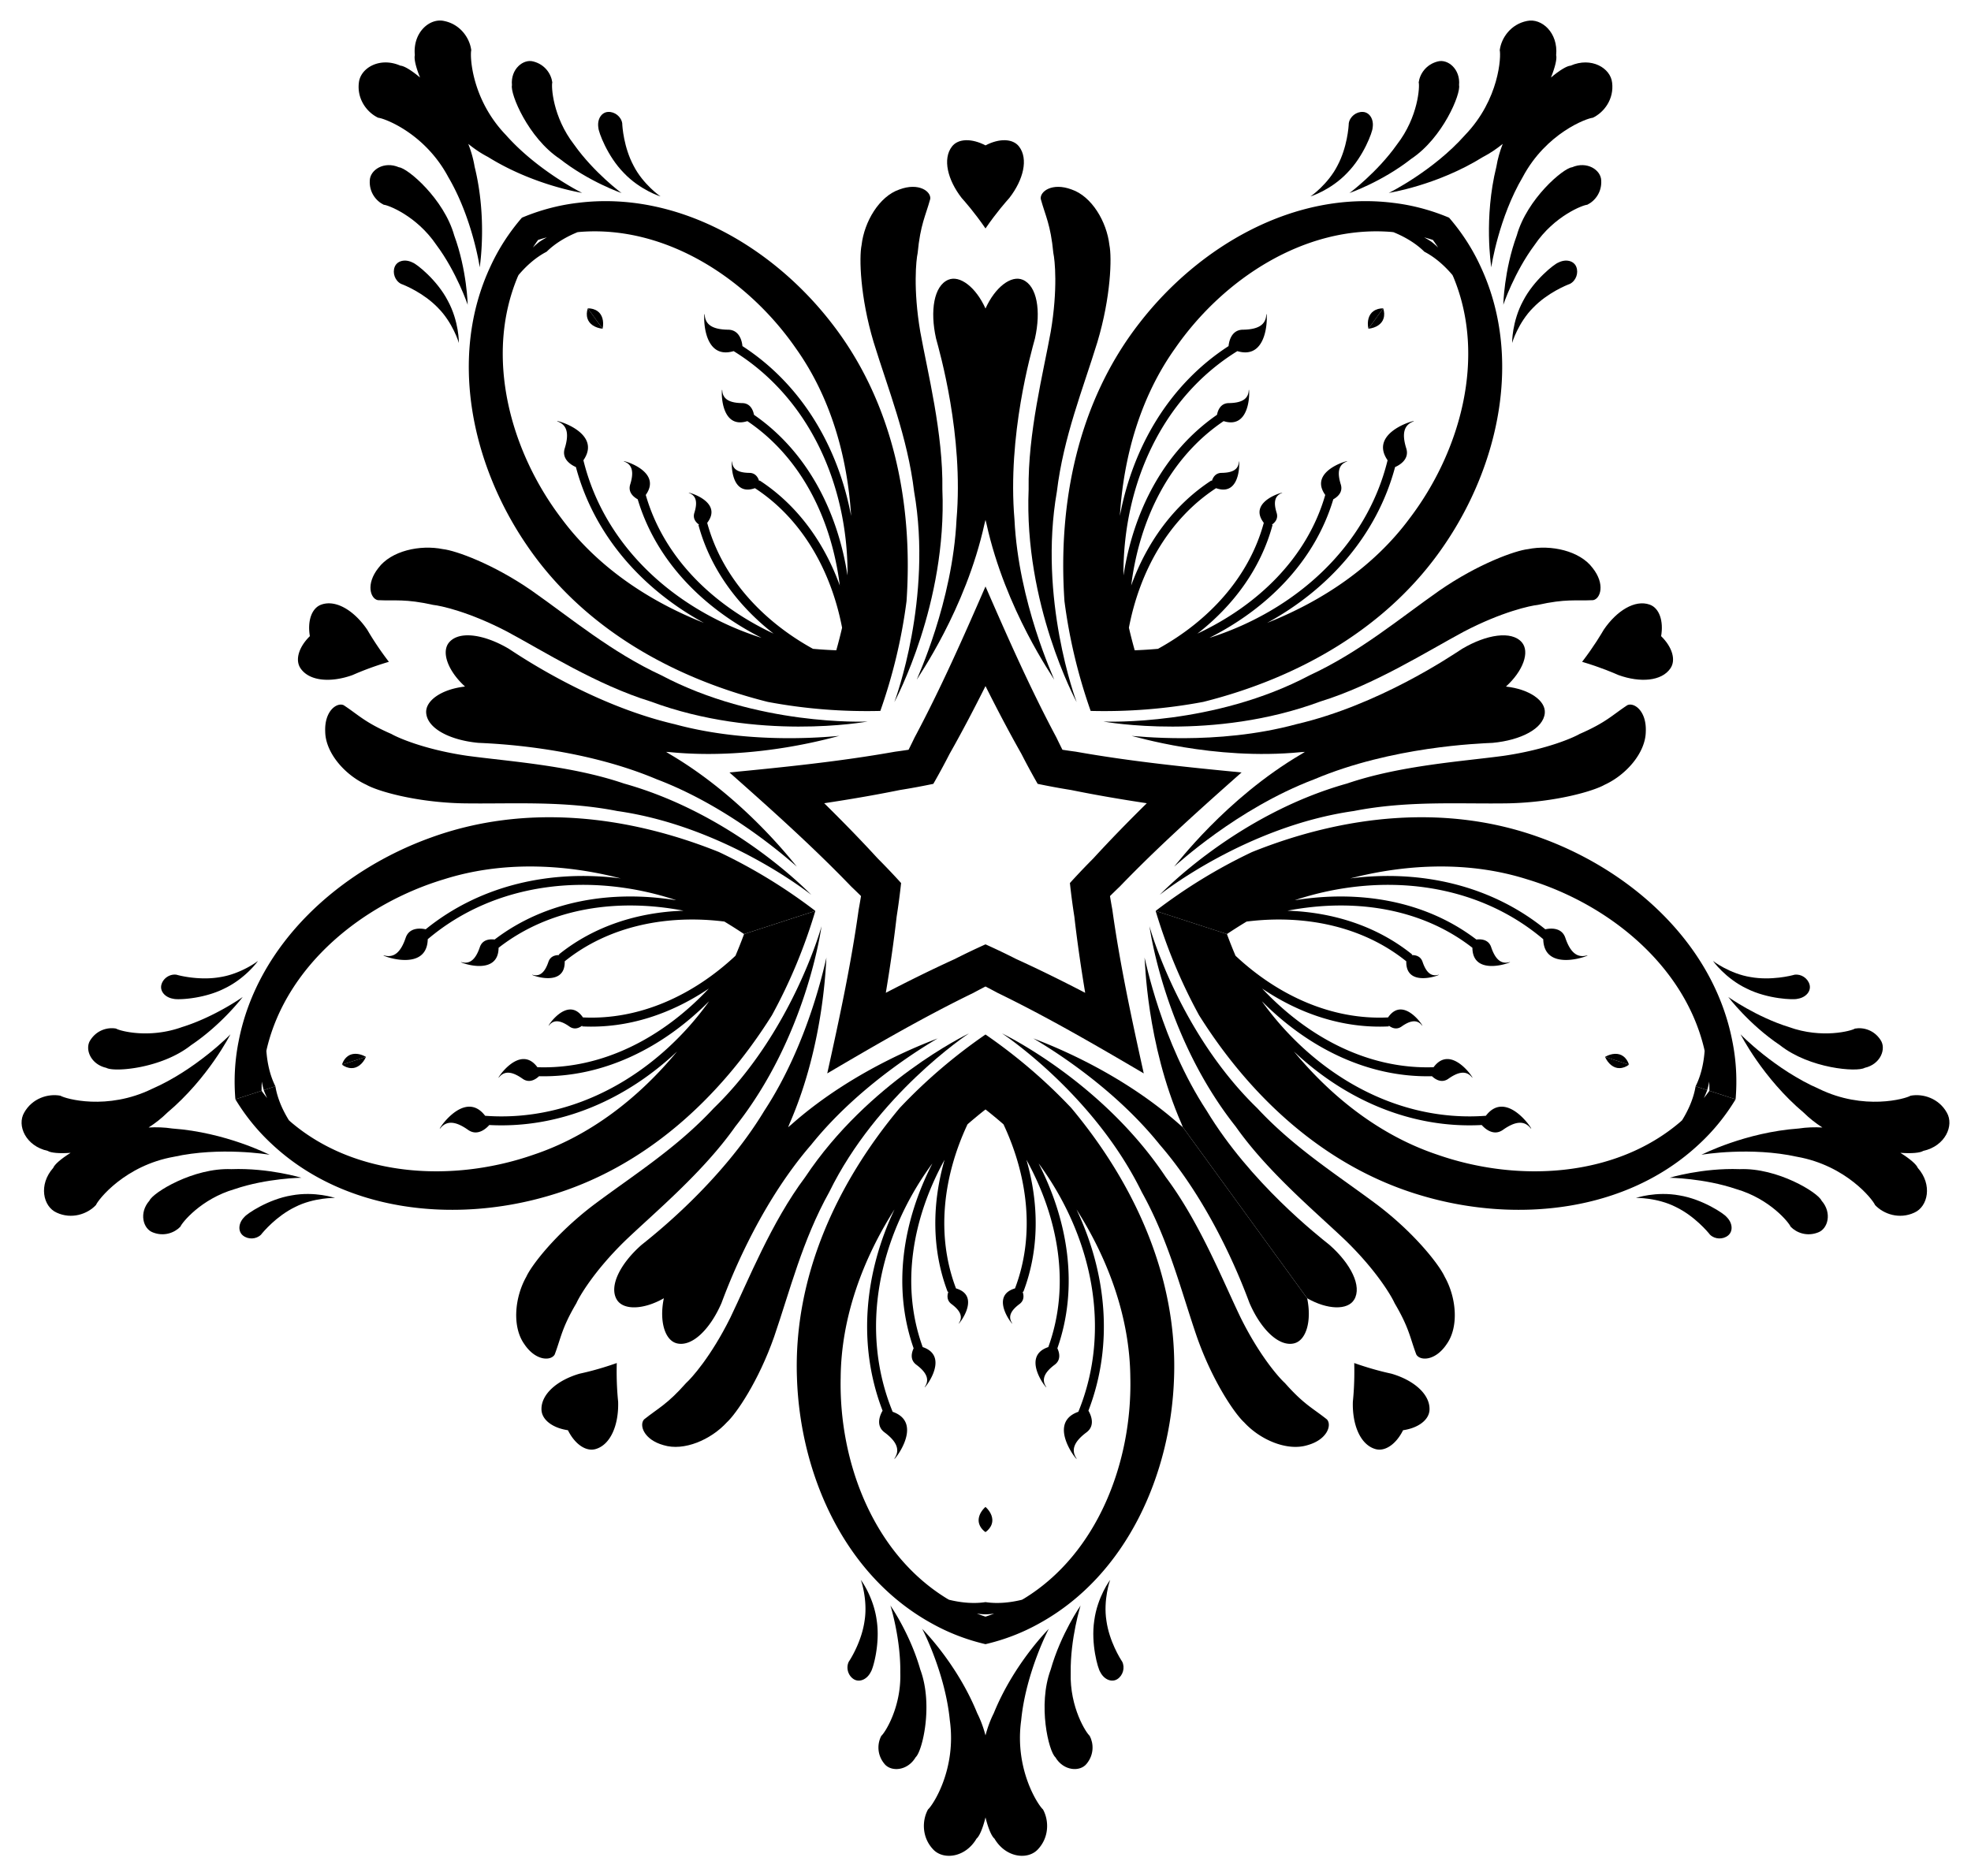
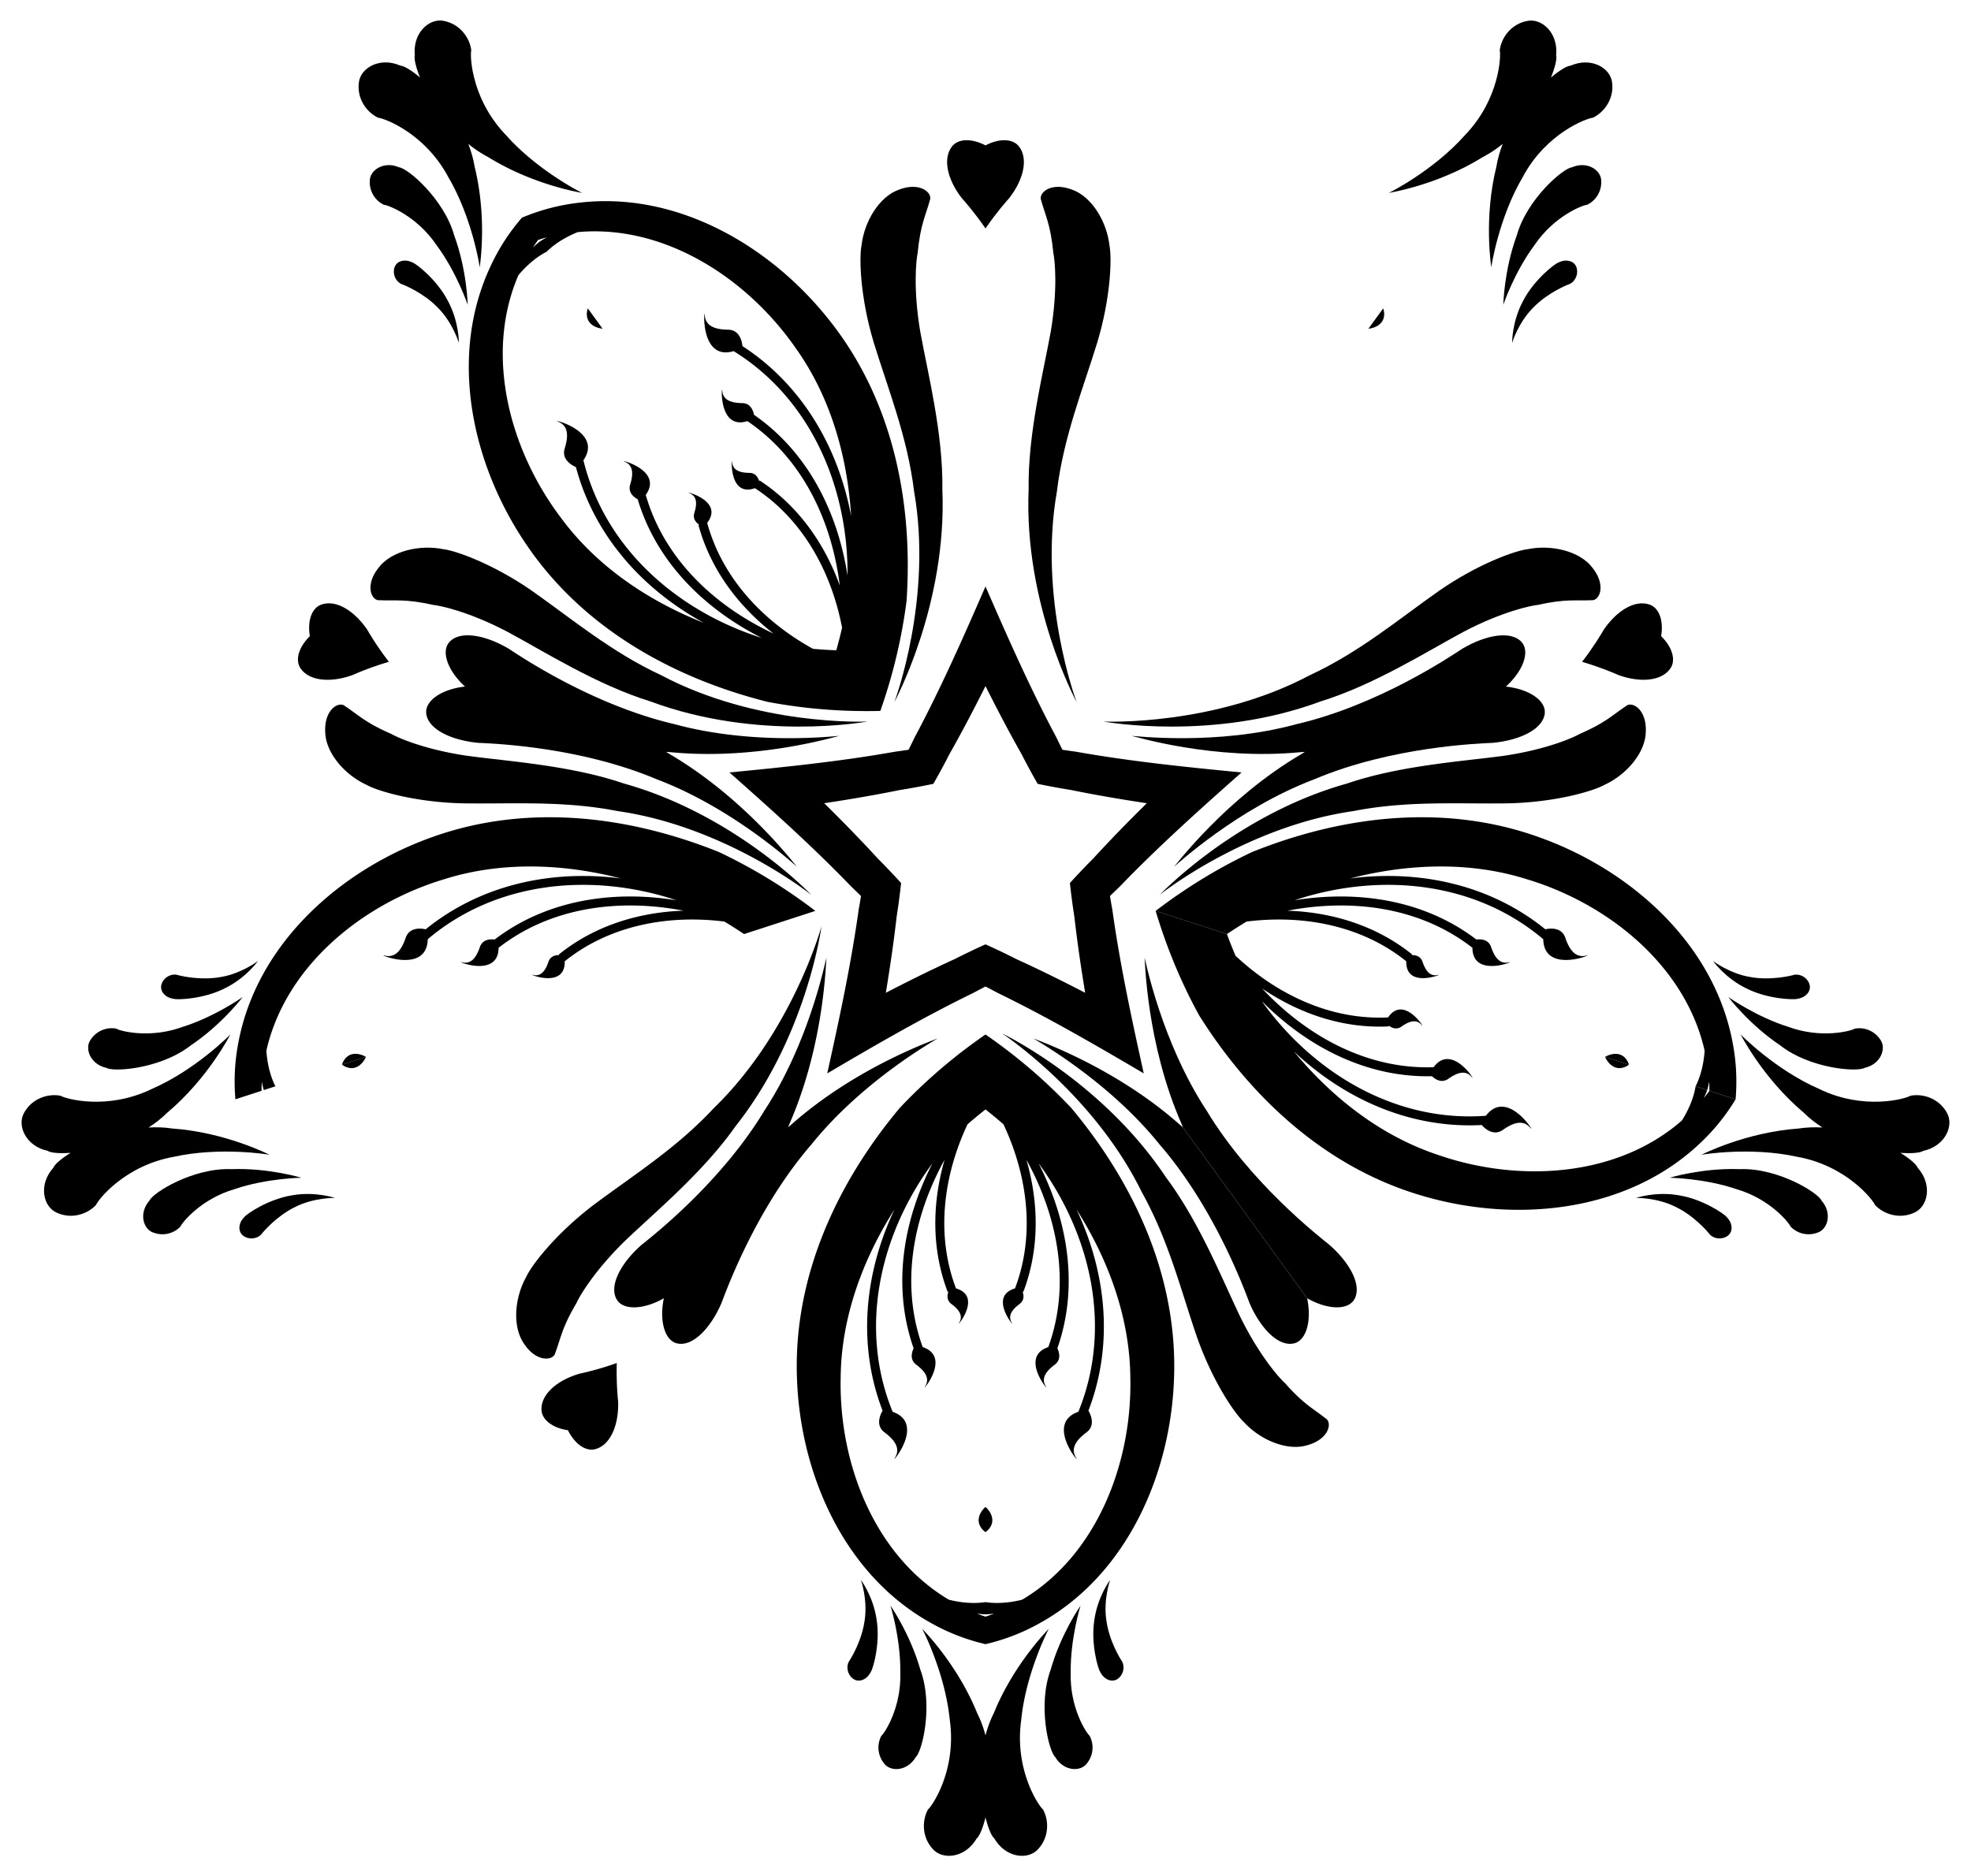
<svg xmlns="http://www.w3.org/2000/svg" viewBox="439.452 -0.353 1681.097 1600.707">
  <path d="M1280 194.53c9.603-14.002 17.875-23.224 20.322-25.99 12.03-15.506 16.405-33.353 8.293-43.884-5.321-6.957-16.974-7.086-28.615-.982-11.64-6.104-23.294-5.975-28.615.982-8.112 10.531-3.737 28.378 8.293 43.884 2.447 2.766 10.719 11.988 20.322 25.99zM1202.22 598.718l.018-.043c-.02.04-.03.06-.019.043zM1219.128 419.07c15.89 91.004-16.017 177.401-16.89 179.605 1.06-2.102 45.014-83.945 40.974-181.396.719-48.081-12.576-99.842-18.843-134.59-6.205-36.613-3.5-61.42-2.242-67.102 2.365-24.675 6.732-31.538 10.758-46.278.757-6.302-9.712-14.202-26.29-8.032-17.282 5.863-30.008 27.536-32.284 47.463-2.18 10.51-1.292 44.21 10.277 82.803 12.218 39.846 28.896 80.75 34.54 127.528zM1221.385 579.544c-.008.001-.009-.013-.002-.043-.01.03-.01.044.002.043z" />
-   <path d="M1255.292 442.777c-3.41 70.805-33.489 134.839-33.91 136.724.602-1.762 41.627-59.498 57.793-133.075.282-1.093.556-2.187.825-3.282.27 1.095.544 2.19.825 3.282 16.166 73.577 57.19 131.314 57.792 133.075-.42-1.885-30.498-65.92-33.909-136.724-6.147-71.826 14.434-143.107 17.478-154.395 5.268-23.583 1.82-44.883-10.41-50.061-9.895-4.217-23.621 6.398-31.776 24.52-8.155-18.122-21.881-28.737-31.775-24.52-12.23 5.179-15.679 26.478-10.411 50.061 3.044 11.288 23.625 82.569 17.477 154.395zM916.805 135.102c25.187 19.762 52.876 29.262 52.803 29.243.089.173-23.725-17.608-40.427-41.26-18.504-23.819-19.588-50.016-18.662-53.177-1-7.309-6.317-15.244-16.055-17.781-8.628-2.507-19.67 6.401-18.359 20.207-1.645 7.367 13.868 44.898 40.7 62.768zM971.523 147.16c13.84 14.62 31.507 20.272 31.395 20-.076.323-15.098-10.416-23.102-26.198-8.347-15.617-9.585-33.299-9.662-36.186-.934-5.667-6.405-9.977-12.107-9.643-5.713.339-9.427 6.402-8.22 13.534.03 3.421 7.67 24.325 21.696 38.493zM949.182 265.16c-2.423-1.766-5.314-2.487-8.392-2.464l12.63 17.385c1.38-6.528-.363-12.181-4.238-14.92z" />
  <path d="M932.288 172.707c-16.567 1.949-32.585 6.278-47.69 12.65l13.8 18.993a154.533 154.533 0 017.5-2.23 70.766 70.766 0 00-6.34 3.826 70.716 70.716 0 00-5.599 4.847 154.517 154.517 0 014.44-6.443l-13.8-18.994c-10.727 12.396-19.794 26.293-26.767 41.447-36.188 77.185-15.844 169.186 30.475 237.27 47.92 70.965 124.528 113.898 205.964 134.355 32.123 6.052 64.248 8.485 96.035 7.698l-37.575-51.718a396.367 396.367 0 01-19.872-1.25c-42.877-23.634-77.543-60.669-90.224-107.474 14.83-19.255-20.84-27.583-15.112-25.293 6.072 2.413 6.806 8.304 4.153 16.78-1.54 4.977 1.409 8.231 4.115 10.093l-.645.179c10.214 37.74 33.773 69.097 64.093 92.745-51.198-24-93.537-64.446-109.01-118.311 15.464-21.604-24.592-30.965-18.045-28.356 6.993 2.801 7.828 9.598 4.791 19.38-2.132 6.81 3.033 10.833 6.383 12.681 15.927 53.213 56.506 93.314 105.601 118.163-.529-.164-1.063-.297-1.594-.47-71.598-23.275-132.214-76.928-150.314-150.99 17.355-25.096-29.205-35.952-21.567-32.908 8.232 3.305 9.218 11.282 5.637 22.788-3.005 9.647 6.401 14.575 9.533 15.924 15.709 58.826 57.191 104.555 109.16 132.942-47.56-18.78-91.234-48.22-121.437-89.023-43.76-57.47-65.541-137.781-37.71-205.397.297-.777.7-1.519 1.011-2.29 5.836-6.914 13.968-14.752 24.009-19.94l-2.948-4.057 2.948 4.057c8.037-7.946 18.003-13.258 26.382-16.672.83-.057 1.66-.211 2.492-.253 72.906-5.575 142.557 39.957 183.69 99.335 29.474 41.334 43.976 91.968 47.14 143.003-10.938-58.197-41.61-111.78-92.703-144.899-.315-3.395-2.095-13.864-12.199-13.987-12.049-.15-19.331-3.552-19.93-12.403-.535-8.204-4.599 39.431 24.632 30.68 64.844 40.1 97.14 114.33 97.151 189.617 0 .557-.038 1.107-.046 1.66-8.462-54.37-34.06-105.355-79.747-136.947-.722-3.756-2.953-9.911-10.088-9.988-10.242-.135-16.448-3.03-16.951-10.546-.458-7.032-3.934 33.956 21.391 25.924 46.448 31.362 71.83 84.126 78.836 140.235-13.123-36.143-35.664-68.239-68.401-89.615l-.37.557c-.934-3.149-3.117-6.959-8.327-7.032-8.881-.096-14.256-2.614-14.675-9.135-.408-6.155-3.51 30.342 19.385 22.188 40.596 26.524 65.106 70.938 74.333 119.02a396.433 396.433 0 01-4.952 19.285l37.576 51.718c10.571-29.989 18.184-61.293 22.354-93.714 5.71-83.772-11.448-169.896-64.132-237.401-50.438-65.091-131.65-112.869-216.24-102.304zM1179.533 615.172c.039-.003.056-.005.046-.005.02-.005-.002-.002-.046.005z" />
  <path d="M761.71 511.637c15.263.727 23.14-1.306 47.338 4.07 5.793.56 30.221 5.652 63.124 22.867 31.111 16.698 76.23 45.337 122.181 59.512 91.433 33.956 182.852 17.445 185.18 17.086-2.366.15-94.395 3.795-176.034-39.438-42.744-19.823-76.492-48.324-110.612-72.258-33.13-22.928-64.905-34.186-75.575-35.361-19.655-3.993-44.2 1.412-55.116 16.037-10.992 13.86-6.712 26.258-.486 27.485z" />
  <path d="M1155.38 627.454c-1.925-.182-72.118 8.636-140.51-10-70.21-16.35-131.642-57.95-141.437-64.334-20.801-12.297-42.124-15.599-50.828-5.568-7.068 8.107-1.214 24.442 13.5 37.797-19.754 2.156-34.092 11.93-33.139 22.643 1.146 13.232 20.338 23.094 44.395 25.372 11.676.592 85.827 3.045 152.239 31.088 66.285 25.123 117.89 73.516 119.554 74.5-1.49-1.117-43.723-57.975-108.704-96.087a292.175 292.175 0 00-2.866-1.8c1.124.083 2.25.16 3.376.23 74.971 7.362 142.559-13.813 144.42-13.84zM1155.38 627.454c.031.003.045.008.04.016.006-.012-.008-.016-.04-.016zM762.059 100.114c5.057.386 39.753 13.066 59.743 50.592 20.291 34.474 26.728 75.745 26.793 77.018.154-1.275 6.565-41.91-4.336-85.904-1.086-6.66-2.974-13.161-5.408-19.43 5.21 4.252 10.81 8.057 16.808 11.148 39.166 24.394 80.57 30.65 80.393 30.677.257.28-37.962-18.747-65.002-49.29-29.512-30.607-30.85-67.523-29.654-72.452-1.37-10.712-9.608-22.25-23.28-24.94-12.403-2.696-26.736 10.041-24.833 29.2-.802 2.91.756 10.001 4.448 19.06-7.475-6.31-13.738-9.984-16.753-10.12-17.632-7.73-34.176 1.965-35.445 14.594-1.665 13.834 6.762 25.236 16.526 29.847z" />
  <path d="M848.595 227.724c-.003.023-.005.037-.003.034.004.006.004-.009.003-.034zM826.852 200.457c-8.704-31.04-39.605-57.393-47.12-58.104-12.724-5.513-24.609 2.236-24.89 11.215-.597 10.046 5.307 17.556 11.95 20.765 3.291.095 27.872 9.222 44.806 34.18 17.334 23.194 26.886 51.337 26.749 51.2-.005.075-.483-29.195-11.495-59.256zM821.41 256.222c-9.14-17.717-26.66-31.442-29.904-32.528-6.41-3.352-13.324-1.694-15.411 3.635-2.08 5.32.328 11.855 5.43 14.494 2.722.966 19.155 7.607 31.429 20.371 12.536 12.49 18.107 30.095 17.776 30.068.225.19.31-18.358-9.32-36.04zM940.54 271.439c1.408 4.532 6.246 7.937 12.88 8.643l-12.63-17.385c-.973 2.92-1.181 5.892-.25 8.742zM1788.862 564.24c16.284 4.806 27.61 9.824 30.998 11.296 18.464 6.65 36.79 5.296 44.298-5.674 4.973-7.21 1.494-18.333-7.908-27.518 2.208-12.957-1.516-24-9.777-26.91-12.522-4.461-28.143 5.215-39.172 21.447-1.876 3.182-8.09 13.899-18.439 27.359zM1380.421 615.167c-.01 0 .007.002.046.005-.044-.007-.067-.01-.046-.005zM1556.5 575.734c-81.638 43.233-173.667 39.587-176.032 39.438 2.327.36 93.746 16.87 185.179-17.086 45.95-14.175 91.07-42.814 122.18-59.512 32.904-17.215 57.332-22.307 63.125-22.867 24.198-5.376 32.075-3.343 47.338-4.07 6.227-1.227 10.506-13.625-.486-27.485-10.917-14.625-35.461-20.03-55.116-16.037-10.67 1.175-42.445 12.433-75.575 35.361-34.12 23.934-67.868 52.436-110.612 72.258zM1404.579 627.47c-.004-.008.01-.013.04-.016-.03 0-.045.005-.04.016zM1711.408 227.758l-.003-.034c0 .025 0 .04.003.034zM1805.159 153.568c-.282-8.98-12.167-16.728-24.892-11.215-7.514.711-38.415 27.063-47.12 58.104-11.01 30.06-11.49 59.33-11.494 59.255-.137.138 9.416-28.005 26.75-51.198 16.933-24.96 41.514-34.086 44.806-34.181 6.642-3.21 12.546-10.719 11.95-20.765zM1778.476 241.823c5.1-2.64 7.51-9.174 5.43-14.494-2.088-5.329-9.002-6.987-15.412-3.635-3.245 1.086-20.764 14.811-29.905 32.528-9.628 17.682-9.544 36.23-9.319 36.04-.33.027 5.24-17.577 17.776-30.067 12.274-12.765 28.708-19.406 31.43-20.371zM1619.46 271.439c.931-2.85.723-5.822-.25-8.742l-12.63 17.385c6.634-.706 11.473-4.111 12.88-8.643zM1357.762 598.675c.015.037.021.053.019.043.011.018.001-.003-.019-.043zM1337.873 215.587c1.257 5.683 3.964 30.489-2.242 67.102-6.267 34.747-19.562 86.508-18.843 134.59-4.04 97.451 39.913 179.294 40.974 181.396-.873-2.204-32.78-88.602-16.89-179.604 5.643-46.778 22.322-87.682 34.54-127.528 11.569-38.593 12.457-72.292 10.277-82.803-2.276-19.927-15.002-41.6-32.284-47.463-16.578-6.17-27.047 1.73-26.29 8.032 4.026 14.74 8.393 21.603 10.758 46.278zM1338.617 579.501c.007.03.006.044-.002.043.012.001.012-.014.002-.043z" />
  <path d="M1623.948 164.215c-.177-.028 41.226-6.283 80.393-30.677 5.998-3.091 11.598-6.896 16.808-11.148l6.512-8.964-6.512 8.964c-2.434 6.269-4.322 12.77-5.408 19.43-10.901 43.994-4.49 84.63-4.335 85.904.065-1.273 6.501-42.544 26.792-77.018 19.99-37.525 54.686-50.206 59.743-50.592 9.765-4.611 18.192-16.012 16.526-29.847-1.27-12.629-17.813-22.324-35.445-14.594-3.015.136-9.278 3.81-16.753 10.12 3.692-9.059 5.25-16.15 4.448-19.06 1.903-19.158-12.43-31.896-24.833-29.2-13.672 2.69-21.911 14.228-23.28 24.94 1.196 4.929-.142 41.845-29.654 72.453-27.04 30.542-65.26 49.57-65.002 49.289z" />
-   <path d="M1643.195 135.102c26.832-17.87 42.345-55.401 40.7-62.768 1.31-13.806-9.731-22.714-18.359-20.207-9.738 2.537-15.056 10.472-16.055 17.781.926 3.16-.158 29.358-18.662 53.176-16.702 23.653-40.516 41.434-40.427 41.261-.073.02 27.616-9.48 52.803-29.243zM1588.477 147.16c14.025-14.168 21.665-35.072 21.696-38.493 1.207-7.132-2.507-13.195-8.22-13.534-5.702-.334-11.173 3.976-12.107 9.643-.077 2.887-1.315 20.569-9.662 36.186-8.005 15.783-23.026 26.52-23.103 26.198-.111.273 17.555-5.38 31.396-20zM1619.21 262.697c-3.078-.024-5.969.697-8.392 2.463-3.875 2.74-5.618 8.393-4.239 14.922l12.631-17.385z" />
-   <path d="M1347.34 512.412c4.17 32.42 11.783 63.725 22.354 93.714 31.788.787 63.913-1.646 96.036-7.699 81.436-20.456 158.043-63.389 205.964-134.354 46.318-68.084 66.662-160.085 30.474-237.27-6.973-15.154-16.04-29.05-26.767-41.447l-13.8 18.994a154.614 154.614 0 014.44 6.443 70.7 70.7 0 00-5.6-4.847 70.713 70.713 0 00-6.339-3.827c2.515.672 5.013 1.43 7.5 2.231l13.799-18.994c-15.104-6.37-31.122-10.7-47.689-12.649-84.59-10.565-165.802 37.213-216.24 102.303-52.684 67.505-69.843 153.63-64.132 237.402zm94.409-215.622c41.134-59.377 110.784-104.91 183.69-99.335.832.043 1.662.197 2.492.254 8.379 3.414 18.346 8.726 26.383 16.672 10.04 5.188 18.172 13.026 24.008 19.94.311.771.714 1.513 1.011 2.29 27.831 67.616 6.05 147.928-37.71 205.397-30.203 40.804-73.878 70.243-121.436 89.023 51.968-28.387 93.45-74.116 109.16-132.942 3.13-1.349 12.537-6.277 9.532-15.924-3.58-11.506-2.595-19.483 5.637-22.788 7.638-3.044-38.922 7.811-21.567 32.908-18.1 74.062-78.716 127.715-150.314 150.99-.53.173-1.065.306-1.594.47 49.096-24.85 89.674-64.95 105.602-118.163 3.349-1.848 8.514-5.87 6.382-12.681-3.037-9.783-2.202-16.579 4.791-19.38 6.547-2.609-33.51 6.752-18.045 28.356-15.473 53.865-57.811 94.31-109.01 118.311 30.32-23.648 53.88-55.004 64.093-92.745l-.644-.18c2.706-1.86 5.654-5.115 4.114-10.092-2.653-8.476-1.919-14.367 4.153-16.78 5.728-2.29-29.942 6.038-15.111 25.292-12.682 46.806-47.348 83.841-90.225 107.475a396.37 396.37 0 01-19.872 1.25l-36.4 50.1 36.4-50.1a396.578 396.578 0 01-4.95-19.285c9.226-48.082 33.736-92.496 74.332-119.02 22.896 8.154 19.793-28.343 19.385-22.188-.419 6.52-5.794 9.039-14.675 9.135-5.21.073-7.393 3.883-8.328 7.032l-.369-.557c-32.737 21.376-55.279 53.471-68.4 89.615 7.004-56.11 32.387-108.874 78.835-140.235 25.325 8.032 21.85-32.956 21.391-25.924-.503 7.516-6.709 10.411-16.95 10.546-7.137.077-9.367 6.232-10.09 9.988-45.686 31.592-71.284 82.576-79.746 136.948-.008-.554-.046-1.104-.046-1.661.012-75.287 32.307-149.516 97.151-189.616 29.231 8.75 25.167-38.885 24.633-30.68-.6 8.85-7.882 12.252-19.931 12.402-10.104.123-11.884 10.592-12.2 13.987-51.091 33.118-81.764 86.702-92.702 144.899 3.164-51.035 17.666-101.67 47.14-143.003zM1626.211 1171.525c-3.605-.8-15.718-3.399-31.717-9.082.46 16.973-.81 29.295-1.164 32.972-.619 19.615 6.332 36.625 19.085 40.376 8.394 2.502 17.897-4.244 23.727-16.024 13.005-1.905 22.357-8.858 22.572-17.614.374-13.288-13.656-25.155-32.503-30.628zM1419.844 789.73c-.003-.01 0 .008.01.046-.007-.045-.011-.067-.01-.046zM1614.662 1027.876c-33.306-25.054-70.842-48.343-102.904-82.87-66.344-64.283-91.315-152.934-91.904-155.23.378 2.324 12.925 94.371 73.474 170.836 27.68 39.321 68.86 73.382 94.354 97.81 26.541 25.973 38.932 47.633 41.255 52.969 12.59 21.352 13.091 29.472 18.499 43.763 3.091 5.543 16.205 5.782 25.99-8.955 10.535-14.902 8.092-39.915-1.78-57.374-4.415-9.785-24.94-36.526-56.984-60.949zM1415.636 816.54c-.009-.029-.018-.041-.027-.033.006-.006.015.006.027.034z" />
  <path d="M1573.458 1061.719c-9.098-7.343-67.646-52.913-104.89-114.635-38.858-59.285-52.163-128.767-52.932-130.544.549 1.78 1.296 72.603 31.465 141.63.414 1.05.836 2.096 1.262 3.14l105.98 145.87c17.248 9.866 34.592 10.386 40.118 1.159 6.85-11.378-2.88-30.637-21.003-46.62zM1890.598 984.79c-.02.006-.032.01-.025.011l.025-.011zM1923.255 997.04c-31.992-1.182-59.977 7.407-59.907 7.38-.173-.088 29.545.3 56.96 9.618 28.97 8.393 45.245 28.95 46.353 32.05 5.105 5.326 14.07 8.62 23.441 4.95 8.453-3.044 12.15-16.74 2.975-27.14-3-6.926-37.61-28.172-69.822-26.857zM1871.901 1019.448c-19.792-3.693-37.406 2.119-37.155 2.274-.128-.306 18.336-.448 34.089 7.615 15.932 7.728 27.327 21.305 29.086 23.596 4.087 4.036 11.046 4.307 15.462.685 4.423-3.632 3.864-10.72-1.304-15.78-2.036-2.75-20.504-15.171-40.178-18.39zM1820.616 910.852c2.998.005 5.761-1.111 8.237-2.94l-20.437-6.64c2.721 6.093 7.455 9.641 12.2 9.58z" />
  <path d="M1919.773 937.454l-22.329-7.255c-1.54 2.11-3.116 4.191-4.756 6.213a70.71 70.71 0 002.88-6.823l-9.916-3.221c-1.832 11.152-6.772 21.308-11.545 28.994-.638.535-1.219 1.148-1.866 1.67-55.706 47.364-138.818 51.467-206.997 27.607-48.14-16.116-89.635-48.556-122.192-87.984 43.057 40.654 99.367 65.974 160.168 62.736 2.25 2.562 9.844 9.985 18.09 4.146 9.836-6.962 17.728-8.489 23.415-1.681 5.255 6.323-19.457-34.603-37.962-10.343-76.03 5.674-145.789-35.397-190.05-96.298-.328-.451-.62-.918-.94-1.371 38.805 39.014 89.482 65.215 145.013 63.92 2.792 2.613 8.214 6.282 14.033 2.15 8.365-5.911 15.087-7.217 19.912-1.432 4.504 5.42-16.777-29.783-32.544-8.4-56.01 1.93-107.56-25.838-146.207-67.113 31.86 21.528 68.962 34.244 108.012 32.295l-.03-.668c2.608 1.999 6.614 3.797 10.871.795 7.242-5.143 13.07-6.265 17.242-1.236 3.948 4.74-14.994-26.61-28.724-6.556-48.434 2.403-94.368-19.122-130.095-52.597a396.42 396.42 0 01-7.33-18.513l-60.798-19.755c9.074 30.475 21.316 60.276 36.998 88.956 44.62 71.13 109.125 130.72 191.425 154.366 79.065 23.012 172.85 13.93 235.075-44.338 12.257-11.314 22.672-24.232 31.147-38.264zM1726.082 684.961c40.278-.923 72.602-10.492 81.925-15.814 18.249-8.322 34.928-27.122 35.164-45.37.746-17.674-10.004-25.189-15.763-22.522-12.775 8.384-17.952 14.658-40.689 24.532-5.016 2.952-27.771 13.192-64.51 18.604-34.984 4.778-88.32 8.129-133.826 23.67-93.93 26.272-158.185 93.364-159.856 95.023 1.826-1.512 74.136-58.554 165.594-71.564 46.233-9.088 90.289-5.866 131.96-6.559zM1440.846 738.951c-.026.016-.04.02-.041.011.002.012.017.008.041-.01z" />
  <path d="M1440.846 738.951c1.664-.984 53.27-49.376 119.554-74.5 66.412-28.042 140.563-30.495 152.24-31.087 24.056-2.279 43.248-12.14 44.394-25.372.953-10.713-13.385-20.487-33.139-22.643 14.714-13.355 20.568-29.69 13.5-37.797-8.704-10.031-30.027-6.73-50.828 5.568-9.795 6.384-71.227 47.984-141.437 64.333-68.392 18.636-138.585 9.819-140.511 10.001 1.862.028 69.45 21.203 144.42 13.84 1.127-.069 2.252-.146 3.378-.228-.959.594-1.915 1.193-2.867 1.799-64.98 38.111-107.214 94.97-108.704 96.086zM2079.83 981.463c18.808-4.11 26.493-21.678 20.097-32.64-6.784-12.172-20.303-16.442-30.914-14.434-4.318 2.66-39.84 12.796-78.07-5.814-37.403-16.278-67.31-46.747-66.963-46.589-.03-.177 18.714 37.267 54.018 66.978 4.793 4.75 10.142 8.9 15.795 12.54l44.356 14.413-44.356-14.412c-6.713-.377-13.48-.164-20.15.86-45.648 3.26-82.568 22.237-83.045 22.425 1.129-.316 42.427-6.976 81.534 1.68 41.866 7.415 64.648 36.495 66.577 41.185 7.404 7.861 20.851 12.353 33.494 6.494 11.618-5.11 15.727-23.84 2.926-38.22-1.06-2.825-6.49-7.647-14.801-12.806 9.756.712 16.983.002 19.502-1.66z" />
  <path d="M1913.486 850.112c-.041-.063 17.55 23.335 44.128 41.183 25.287 19.996 65.776 23.152 72.273 19.311 13.536-3.02 18.596-16.274 13.546-23.704-5.423-8.478-14.613-11.083-21.873-9.775-2.72 1.858-27.97 8.922-56.34-1.316-27.656-8.576-51.926-25.73-51.734-25.699zM1929.239 842.98c17.808 8.962 40.05 9.768 43.313 8.74 7.156-1.056 11.775-6.462 10.33-12-1.443-5.526-7.232-9.398-12.91-8.535-2.77.82-19.97 5.106-37.402 1.993-17.483-2.735-32.338-13.703-32.054-13.876-.294-.021 10.54 15.034 28.723 23.679zM1823.917 900.693c-3.803-2.839-9.718-2.75-15.5.579l20.437 6.64c-.93-2.934-2.509-5.46-4.937-7.22z" />
  <path d="M1897.444 930.199l22.328 7.255c1.392-16.333.56-32.906-2.706-49.264-16.092-83.715-86.627-146.187-164.118-174.043-80.482-29.245-167.694-18.95-245.6 12.367-29.546 13.985-56.966 30.9-82.22 50.22l60.798 19.755a396.437 396.437 0 0116.812-10.669c48.58-6.082 98.393 3.503 136.165 33.916-.68 24.295 33.072 10.065 27.091 11.58-6.33 1.616-10.386-2.717-13.222-11.134-1.68-4.932-5.978-5.832-9.261-5.747l.416-.524c-30.447-24.53-67.937-36.05-106.367-37.36 55.528-10.676 113.553-2.841 157.733 31.642.187 26.567 38.095 10.596 31.266 12.334-7.304 1.844-11.975-3.164-15.268-12.863-2.278-6.763-8.821-6.981-12.617-6.508-44.163-33.688-100.563-42.278-154.888-33.524.524-.178 1.035-.385 1.565-.557 71.605-23.254 152.182-15.478 210.357 33.801.71 30.505 44.76 11.92 36.791 13.947-8.603 2.164-14.089-3.71-17.955-15.123-3.239-9.571-13.746-8.03-17.072-7.28-47.285-38.357-107.725-50.97-166.453-43.39 49.514-12.76 102.152-14.615 150.57.643 69.183 20.772 134.01 72.943 151.237 144.004.217.803.327 1.64.529 2.448-.657 9.023-2.63 20.144-7.703 30.243l9.915 3.221a70.746 70.746 0 001.681-7.212c.138 2.6.19 5.21.196 7.822z" />
  <path d="M1394.549 755.94c32.714-33.983 68.04-65.615 103.841-97.32-47.6-4.606-94.771-9.433-141.213-17.697a591.501 591.501 0 01-11.558-1.66 590.482 590.482 0 01-5.15-10.48c-22.211-41.615-41.38-84.985-60.469-128.833-19.09 43.848-38.258 87.218-60.468 128.833a591.184 591.184 0 01-5.15 10.48 591.6 591.6 0 01-11.559 1.66c-46.442 8.264-93.613 13.091-141.213 17.697 35.802 31.705 71.127 63.337 103.841 97.32a591.912 591.912 0 018.375 8.137l6.323-2.054-6.323 2.054a590.262 590.262 0 01-1.993 11.506c-6.491 46.722-16.477 93.076-26.806 139.77 41.217-24.252 82.217-48.073 124.647-68.685a590.01 590.01 0 0110.326-5.451 590.01 590.01 0 0110.326 5.45c42.43 20.613 83.43 44.434 124.647 68.686-10.33-46.694-20.315-93.048-26.807-139.77a590.262 590.262 0 01-1.993-11.506l-20.564-6.681 20.564 6.681a590.853 590.853 0 018.376-8.136zm-42.562-2.97a604.281 604.281 0 003.81 28.752c2.482 21.77 5.657 43.387 9.226 64.882-19.34-10.037-38.918-19.737-58.855-28.825A604.21 604.21 0 001280 805.271a604.153 604.153 0 00-26.168 12.508c-19.937 9.088-39.515 18.788-58.855 28.825 3.57-21.495 6.744-43.113 9.227-64.882a604.402 604.402 0 003.81-28.753 604.525 604.525 0 00-19.983-21.022c-14.804-16.152-30.079-31.775-45.602-47.067 21.547-3.248 43.087-6.908 64.558-11.275a604.074 604.074 0 0028.522-5.261h.001a604.433 604.433 0 0013.818-25.501c10.787-19.071 20.925-38.426 30.672-57.914 9.747 19.488 19.885 38.843 30.672 57.914a604.32 604.32 0 0013.818 25.5 604.381 604.381 0 0028.523 5.262c21.471 4.367 43.011 8.027 64.558 11.275-15.523 15.292-30.798 30.914-45.602 47.067a604.616 604.616 0 00-19.982 21.022zM965.506 1162.443c-16 5.683-28.112 8.282-31.717 9.082-18.847 5.473-32.877 17.34-32.503 30.628.215 8.756 9.567 15.71 22.572 17.614 5.83 11.78 15.333 18.526 23.727 16.025 12.753-3.752 19.704-20.762 19.085-40.377-.353-3.677-1.625-16-1.164-32.972z" />
  <path d="M1266.007 881.167c.008-.006-.007.003-.04.023.04-.02.06-.031.04-.023z" />
-   <path d="M1265.967 881.19c-2.094 1.078-85.759 41.455-139.77 122.67-28.843 38.475-48.512 88.165-63.866 119.96-16.5 33.269-33.27 51.746-37.628 55.604-16.417 18.573-23.984 21.558-35.905 31.117-4.316 4.653-.49 17.199 16.549 21.95 17.427 5.416 40.461-4.638 54.016-19.421 7.941-7.223 27.03-35.008 40.356-73.03 13.536-39.418 24.085-82.313 47.015-123.475 40.636-82.962 117.231-134.105 119.233-135.375z" />
  <path d="M1016.952 1145.693c12.938 2.999 28.248-12.206 37.848-34.381 4.172-10.922 29.42-80.686 76.611-135.182 44.377-55.277 106.35-89.402 107.798-90.68-1.522 1.071-68.648 23.667-124.975 73.69a296.98 296.98 0 00-2.597 2.17c.426-1.044.848-2.09 1.262-3.14 30.17-69.027 30.916-139.85 31.465-141.63-.769 1.777-14.074 71.259-52.932 130.544-37.244 61.722-95.792 107.292-104.89 114.635-18.124 15.983-27.853 35.241-21.003 46.62 5.526 9.226 22.87 8.707 40.119-1.16-4.054 19.454.811 36.11 11.294 38.514zM1239.232 885.413c.008.004 0 .016-.023.037.025-.018.034-.03.023-.037zM1224.406 1424.002c-8.76-30.792-25.578-54.753-25.53-54.695.03-.192 8.844 28.191 8.453 57.143.97 30.146-13.55 51.978-16.158 53.99-3.487 6.5-3.85 16.046 2.537 23.823 5.507 7.099 19.676 6.382 26.73-5.558 5.662-4.992 15.172-44.475 3.968-74.703zM1173.581 1347.45c.252-.215 6.093 17.301 3.292 34.775-2.427 17.54-11.818 32.573-13.453 34.954-2.575 5.134-.682 11.836 4.127 14.917 4.821 3.084 11.39.362 14.605-6.117 1.986-2.786 8.093-24.188 5.074-43.894-2.604-19.964-13.574-34.92-13.645-34.634zM1274.66 1299.752c.921 2.853 2.836 5.136 5.34 6.926v-21.489c-4.953 4.47-6.866 10.07-5.34 14.563zM1294.033 881.19c-.033-.02-.048-.03-.04-.023-.02-.008 0 .003.04.023zM1535.297 1179.424c-4.357-3.858-21.127-22.335-37.628-55.603-15.354-31.795-35.023-81.486-63.866-119.962-54.012-81.214-137.676-121.591-139.77-122.669 2.002 1.27 78.597 52.413 119.233 135.376 22.93 41.161 33.479 84.056 47.015 123.474 13.325 38.022 32.414 65.807 40.356 73.03 13.555 14.783 36.589 24.837 54.016 19.422 17.04-4.752 20.865-17.298 16.549-21.95-11.921-9.56-19.488-12.545-35.905-31.118zM1320.791 885.45c-.023-.02-.03-.033-.023-.037-.011.006-.002.019.023.036z" />
  <path d="M1428.588 976.13c47.193 54.496 72.44 124.26 76.612 135.182 9.6 22.175 24.91 37.38 37.848 34.38 10.483-2.403 15.348-19.06 11.294-38.513l-105.98-145.868a294.133 294.133 0 00-2.596-2.17c-56.326-50.024-123.451-72.62-124.975-73.691 1.452 1.28 63.421 35.404 107.797 90.68zM1310.437 1467.22c3.923-40.603 23.66-78.462 23.616-78.083.16-.082-29.66 29.315-47.007 72.071-3.036 6.026-5.33 12.396-7.046 18.898-1.716-6.502-4.01-12.872-7.046-18.898-17.347-42.757-47.166-72.154-47.007-72.071-.044-.379 19.693 37.48 23.616 78.082 5.885 42.109-14.731 72.762-18.596 76.046-5.188 9.47-5.305 23.648 4.174 33.861 8.45 9.47 27.533 7.59 37.254-9.027 2.36-1.882 5.267-8.535 7.605-18.034 2.338 9.499 5.246 16.152 7.605 18.034 9.721 16.618 28.804 18.498 37.254 9.027 9.479-10.213 9.363-24.39 4.174-33.86-3.864-3.285-24.481-33.938-18.596-76.047z" />
  <path d="M1352.67 1426.45c-.39-28.952 8.424-57.335 8.454-57.143.048-.058-16.77 23.903-25.53 54.695-11.204 30.228-1.694 69.71 3.968 74.703 7.054 11.94 21.223 12.657 26.73 5.558 6.387-7.777 6.024-17.323 2.537-23.823-2.607-2.012-17.129-23.844-16.158-53.99zM1383.127 1382.225c-2.801-17.474 3.04-34.99 3.292-34.774-.07-.286-11.041 14.67-13.645 34.634-3.019 19.706 3.088 41.108 5.074 43.894 3.216 6.48 9.784 9.201 14.605 6.117 4.81-3.08 6.702-9.783 4.127-14.917-1.635-2.381-11.026-17.414-13.453-34.954zM1280 1285.189v21.49c2.504-1.791 4.419-4.074 5.34-6.927 1.526-4.494-.387-10.092-5.34-14.563z" />
  <path d="M1280 882.176c-26.18 18.047-50.739 38.899-73.17 62.676-53.858 64.417-90.6 144.179-87.656 229.758 2.547 82.306 40.165 168.694 114.81 209.868 14.548 8.162 30.052 14.074 46.016 17.798v-23.478a154.508 154.508 0 01-7.378-2.603c2.38.33 4.842.547 7.378.63 2.536-.083 4.999-.3 7.378-.63-2.43.935-4.895 1.79-7.378 2.603v23.478c15.964-3.724 31.468-9.636 46.016-17.798 74.645-41.174 112.263-127.562 114.81-209.868 2.943-85.58-33.798-165.341-87.657-229.758-22.43-23.777-46.99-44.629-73.169-62.676zm123.53 292.61c1.622 72.215-27.963 149.991-90.222 188.335-.697.454-1.46.817-2.165 1.259-8.785 2.163-19.97 3.724-31.143 2.02v7.819-7.82c-11.173 1.705-22.358.144-31.143-2.019-.706-.442-1.468-.805-2.165-1.26-62.26-38.343-91.844-116.119-90.221-188.334.45-50.764 18.48-100.252 45.918-143.4-25.359 53.512-32.04 114.89-10.171 171.715-1.74 2.932-6.454 12.448 1.648 18.486 9.66 7.204 13.55 14.237 8.834 21.75-4.39 6.951 26.897-29.198-1.895-39.3-28.89-70.557-11.386-149.592 32.857-210.507.327-.45.682-.873 1.013-1.317-25.113 48.962-34.371 105.255-15.98 157.667-1.622 3.464-3.436 9.754 2.292 14.011 8.207 6.129 11.525 12.119 7.515 18.495-3.763 5.959 23.14-25.159-2.069-33.547-19.143-52.672-8.664-110.28 18.65-159.79-10.63 36.954-11.259 76.169 2.662 112.705l.626-.234c-1.095 3.097-1.568 7.463 2.604 10.584 7.129 5.298 9.997 10.495 6.503 16.016-3.288 5.22 20.675-22.484-2.64-29.344-17.253-45.32-10.976-95.659 9.82-139.981A396.547 396.547 0 011280 946.103a396.304 396.304 0 0115.341 12.692c20.797 44.322 27.074 94.66 9.822 139.98-23.316 6.861.647 34.565-2.642 29.345-3.494-5.521-.625-10.718 6.503-16.016 4.172-3.121 3.7-7.487 2.604-10.584l.627.234c13.92-36.536 13.291-75.751 2.662-112.705 27.314 49.51 37.793 107.117 18.65 159.79-25.21 8.388 1.694 39.506-2.069 33.547-4.01-6.376-.692-12.366 7.515-18.495 5.728-4.257 3.914-10.547 2.29-14.01 18.393-52.413 9.134-108.706-15.979-157.668.332.444.686.866 1.014 1.317 44.243 60.915 61.747 139.95 32.857 210.507-28.792 10.102 2.495 46.251-1.895 39.3-4.717-7.513-.826-14.546 8.834-21.75 8.102-6.038 3.388-15.554 1.648-18.486 21.868-56.824 15.187-118.203-10.17-171.715 27.437 43.148 45.466 92.636 45.917 143.4zM695.842 569.862c7.508 10.97 25.834 12.324 44.298 5.674 3.387-1.472 14.714-6.49 30.998-11.296-10.349-13.46-16.563-24.177-18.439-27.359-11.029-16.232-26.65-25.908-39.172-21.447-8.262 2.91-11.985 13.953-9.777 26.91-9.402 9.185-12.881 20.308-7.908 27.518zM716.83 623.777c.235 18.248 16.914 37.048 35.163 45.37 9.323 5.322 41.647 14.89 81.925 15.814 41.672.693 85.728-2.53 131.96 6.559 91.46 13.01 163.769 70.052 165.595 71.564-1.672-1.659-65.926-68.751-159.856-95.023-45.506-15.541-98.842-18.892-133.826-23.67-36.739-5.412-59.494-15.652-64.51-18.603-22.737-9.875-27.914-16.149-40.69-24.532-5.759-2.668-16.508 4.847-15.762 22.521zM1119.154 738.951c.024.019.039.023.041.011-.001.009-.015.005-.041-.01zM530.112 910.606c6.498 3.841 46.987.685 72.274-19.311 26.577-17.848 44.169-41.246 44.128-41.183.192-.03-24.078 17.123-51.734 25.698-28.37 10.24-53.621 3.175-56.34 1.317-7.26-1.308-16.45 1.297-21.873 9.774-5.05 7.431.01 20.685 13.545 23.705zM587.448 851.72c3.264 1.028 25.505.222 43.313-8.74 18.183-8.644 29.017-23.7 28.723-23.678.284.173-14.57 11.14-32.054 13.877-17.432 3.112-34.631-1.174-37.401-1.994-5.679-.863-11.468 3.009-12.912 8.535-1.444 5.538 3.175 10.944 10.33 12zM736.083 900.693c-2.428 1.758-4.007 4.285-4.937 7.22l20.438-6.641c-5.783-3.33-11.699-3.418-15.501-.58z" />
  <path d="M666.645 896.125c.202-.808.312-1.645.528-2.448 17.228-71.061 82.055-123.232 151.237-144.004 48.42-15.258 101.057-13.404 150.57-.643-58.728-7.58-119.167 5.033-166.452 43.39-3.327-.75-13.833-2.291-17.072 7.28-3.867 11.413-9.353 17.287-17.955 15.123-7.969-2.028 36.08 16.558 36.79-13.947 58.176-49.279 138.752-57.055 210.357-33.801.53.172 1.042.378 1.566.557-54.326-8.754-110.725-.164-154.888 33.524-3.796-.473-10.34-.255-12.617 6.508-3.293 9.7-7.964 14.707-15.268 12.863-6.83-1.738 31.078 14.233 31.266-12.334 44.18-34.483 102.205-42.318 157.733-31.642-38.43 1.31-75.92 12.83-106.367 37.36l.416.524c-3.283-.085-7.582.815-9.261 5.747-2.836 8.417-6.892 12.75-13.223 11.134-5.98-1.515 27.773 12.715 27.092-11.58 37.771-30.413 87.585-39.998 136.165-33.916a396.527 396.527 0 0116.812 10.669l60.798-19.755c-25.254-19.32-52.674-36.235-82.22-50.22-77.907-31.317-165.119-41.612-245.6-12.367-77.491 27.856-148.026 90.328-164.118 174.043-3.266 16.358-4.098 32.93-2.706 49.264l22.328-7.255c.006-2.612.058-5.222.196-7.822a70.705 70.705 0 001.68 7.212l9.916-3.222c-5.073-10.098-7.046-21.219-7.703-30.242zM1140.146 789.776c.01-.038.013-.055.01-.046 0-.021-.003.001-.01.046zM912.564 1155.154c5.408-14.291 5.908-22.41 18.499-43.763 2.323-5.336 14.714-26.995 41.255-52.968 25.494-24.43 66.674-58.49 94.354-97.811 60.55-76.465 73.096-168.512 73.474-170.836-.59 2.296-25.56 90.947-91.905 155.23-32.061 34.527-69.597 57.816-102.903 82.87-32.043 24.423-52.57 51.164-56.984 60.949-9.872 17.459-12.315 42.472-1.78 57.374 9.785 14.737 22.899 14.498 25.99 8.955zM1144.364 816.54c.012-.027.021-.039.027-.033-.01-.008-.018.004-.027.034z" />
  <path d="M669.402 984.79c-.477-.188-37.397-19.165-83.045-22.424-6.67-1.025-13.437-1.239-20.15-.861l-54.228 17.62 54.228-17.62c5.653-3.641 11.002-7.792 15.795-12.54 35.304-29.712 54.047-67.156 54.018-66.979.347-.158-29.56 30.311-66.963 46.59-38.23 18.609-73.752 8.473-78.07 5.813-10.61-2.008-24.13 2.262-30.914 14.433-6.396 10.963 1.289 28.531 20.097 32.64 2.52 1.663 9.746 2.373 19.503 1.661-8.312 5.159-13.741 9.98-14.802 12.806-12.8 14.38-8.692 33.11 2.927 38.22 12.642 5.86 26.09 1.368 33.493-6.494 1.93-4.69 24.71-33.77 66.577-41.185 39.107-8.656 80.405-1.996 81.534-1.68z" />
  <path d="M669.402 984.79l.025.011c.007-.001-.004-.005-.025-.011zM696.652 1004.42c.07.027-27.915-8.563-59.907-7.38-32.212-1.314-66.823 19.932-69.821 26.858-9.176 10.4-5.48 24.096 2.974 27.14 9.37 3.67 18.336.376 23.44-4.949 1.109-3.101 17.385-23.658 46.355-32.05 27.414-9.32 57.132-9.707 56.959-9.62zM688.099 1019.448c-19.675 3.219-38.142 15.64-40.178 18.39-5.168 5.06-5.728 12.148-1.304 15.78 4.416 3.622 11.375 3.351 15.462-.685 1.76-2.29 13.154-15.868 29.086-23.596 15.753-8.063 34.217-7.921 34.09-7.615.25-.155-17.364-5.967-37.156-2.274zM751.584 901.272l-20.438 6.64c2.477 1.829 5.24 2.944 8.238 2.94 4.745.062 9.479-3.487 12.2-9.58z" />
-   <path d="M1097.873 865.69c15.683-28.68 27.924-58.48 36.999-88.955l-60.798 19.754a396.42 396.42 0 01-7.33 18.513c-35.727 33.475-81.662 55-130.095 52.597-13.73-20.055-32.672 11.296-28.725 6.556 4.172-5.03 10-3.907 17.242 1.236 4.258 3.003 8.264 1.204 10.87-.795l-.028.668c39.05 1.949 76.151-10.767 108.012-32.295-38.647 41.275-90.197 69.043-146.207 67.114-15.768-21.384-37.048 13.82-32.545 8.4 4.826-5.786 11.548-4.48 19.913 1.431 5.818 4.132 11.24.463 14.033-2.15 55.53 1.295 106.207-24.906 145.012-63.92-.32.453-.611.92-.939 1.37-44.262 60.902-114.02 101.973-190.05 96.3-18.505-24.261-43.217 16.665-37.962 10.342 5.687-6.808 13.578-5.28 23.415 1.68 8.246 5.84 15.84-1.583 18.09-4.144 60.8 3.237 117.111-22.083 160.168-62.736-32.557 39.427-74.052 71.867-122.192 87.983-68.18 23.86-151.291 19.757-206.997-27.607-.647-.522-1.229-1.135-1.867-1.67-4.772-7.686-9.712-17.842-11.544-28.994l-9.916 3.221a70.736 70.736 0 002.88 6.823 154.766 154.766 0 01-4.756-6.213l-22.328 7.255c8.474 14.032 18.889 26.95 31.146 38.264 62.225 58.27 156.01 67.35 235.074 44.338 82.3-23.646 146.805-83.237 191.425-154.365z" />
</svg>